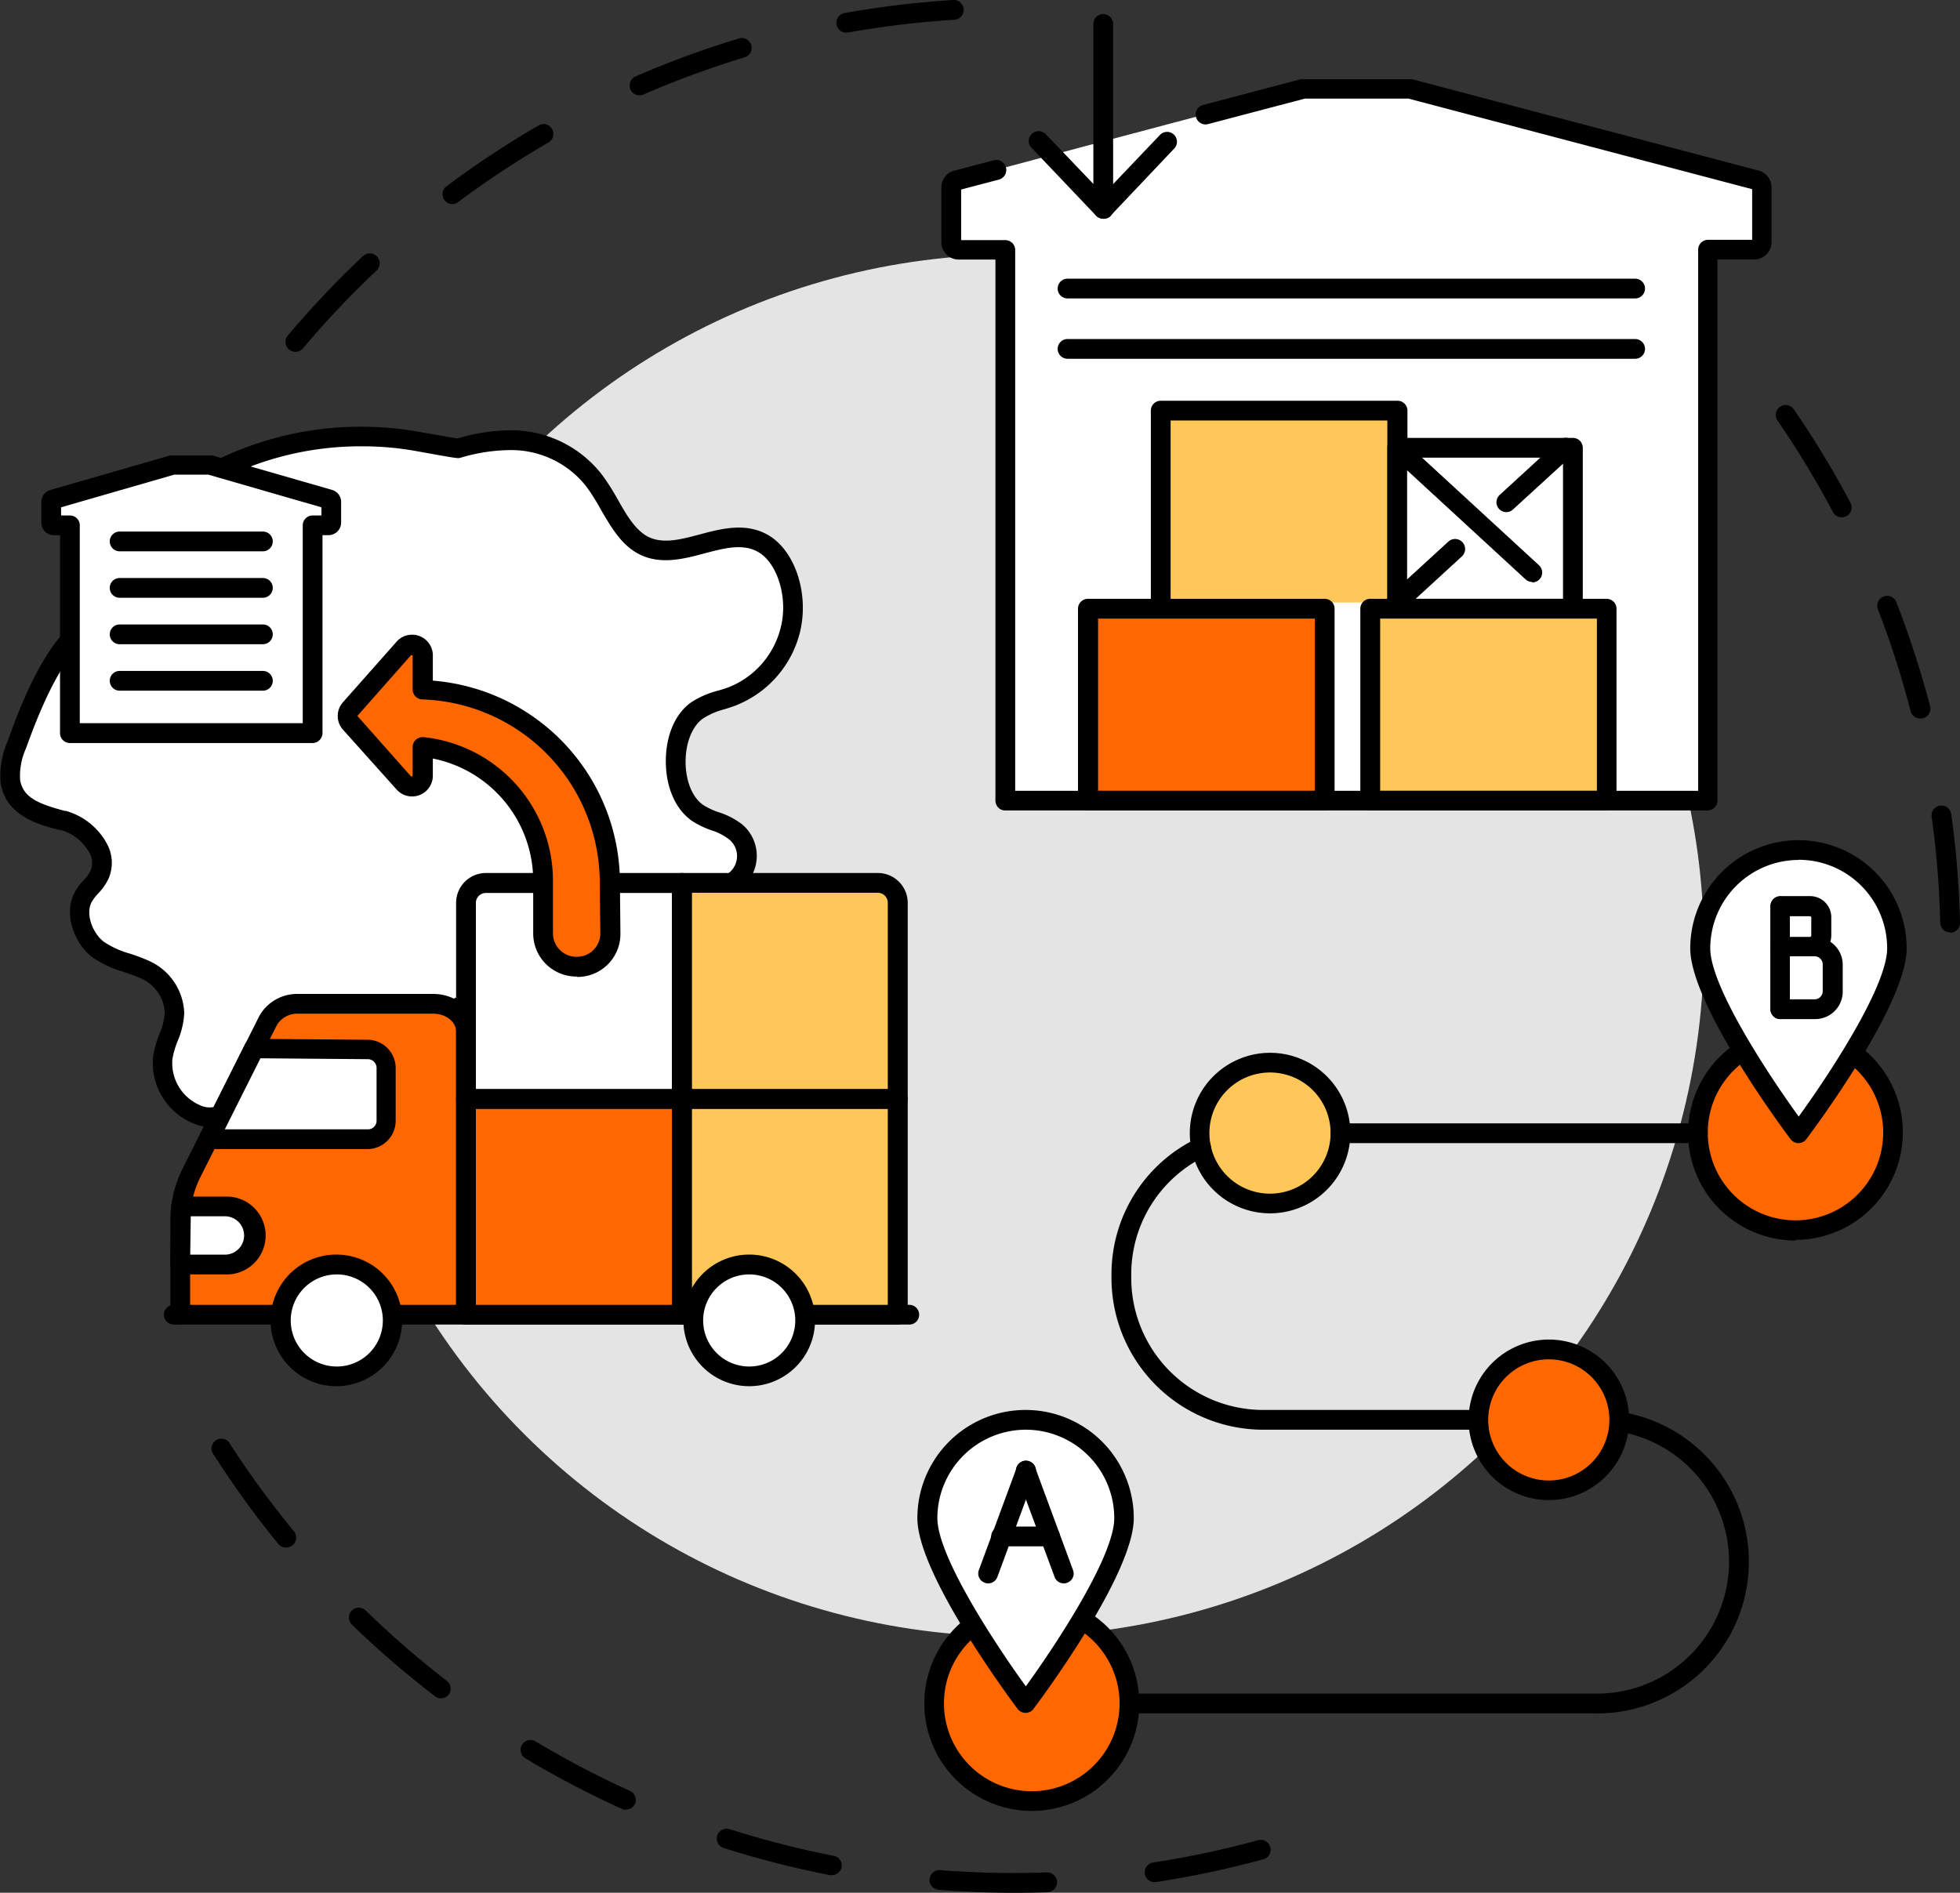
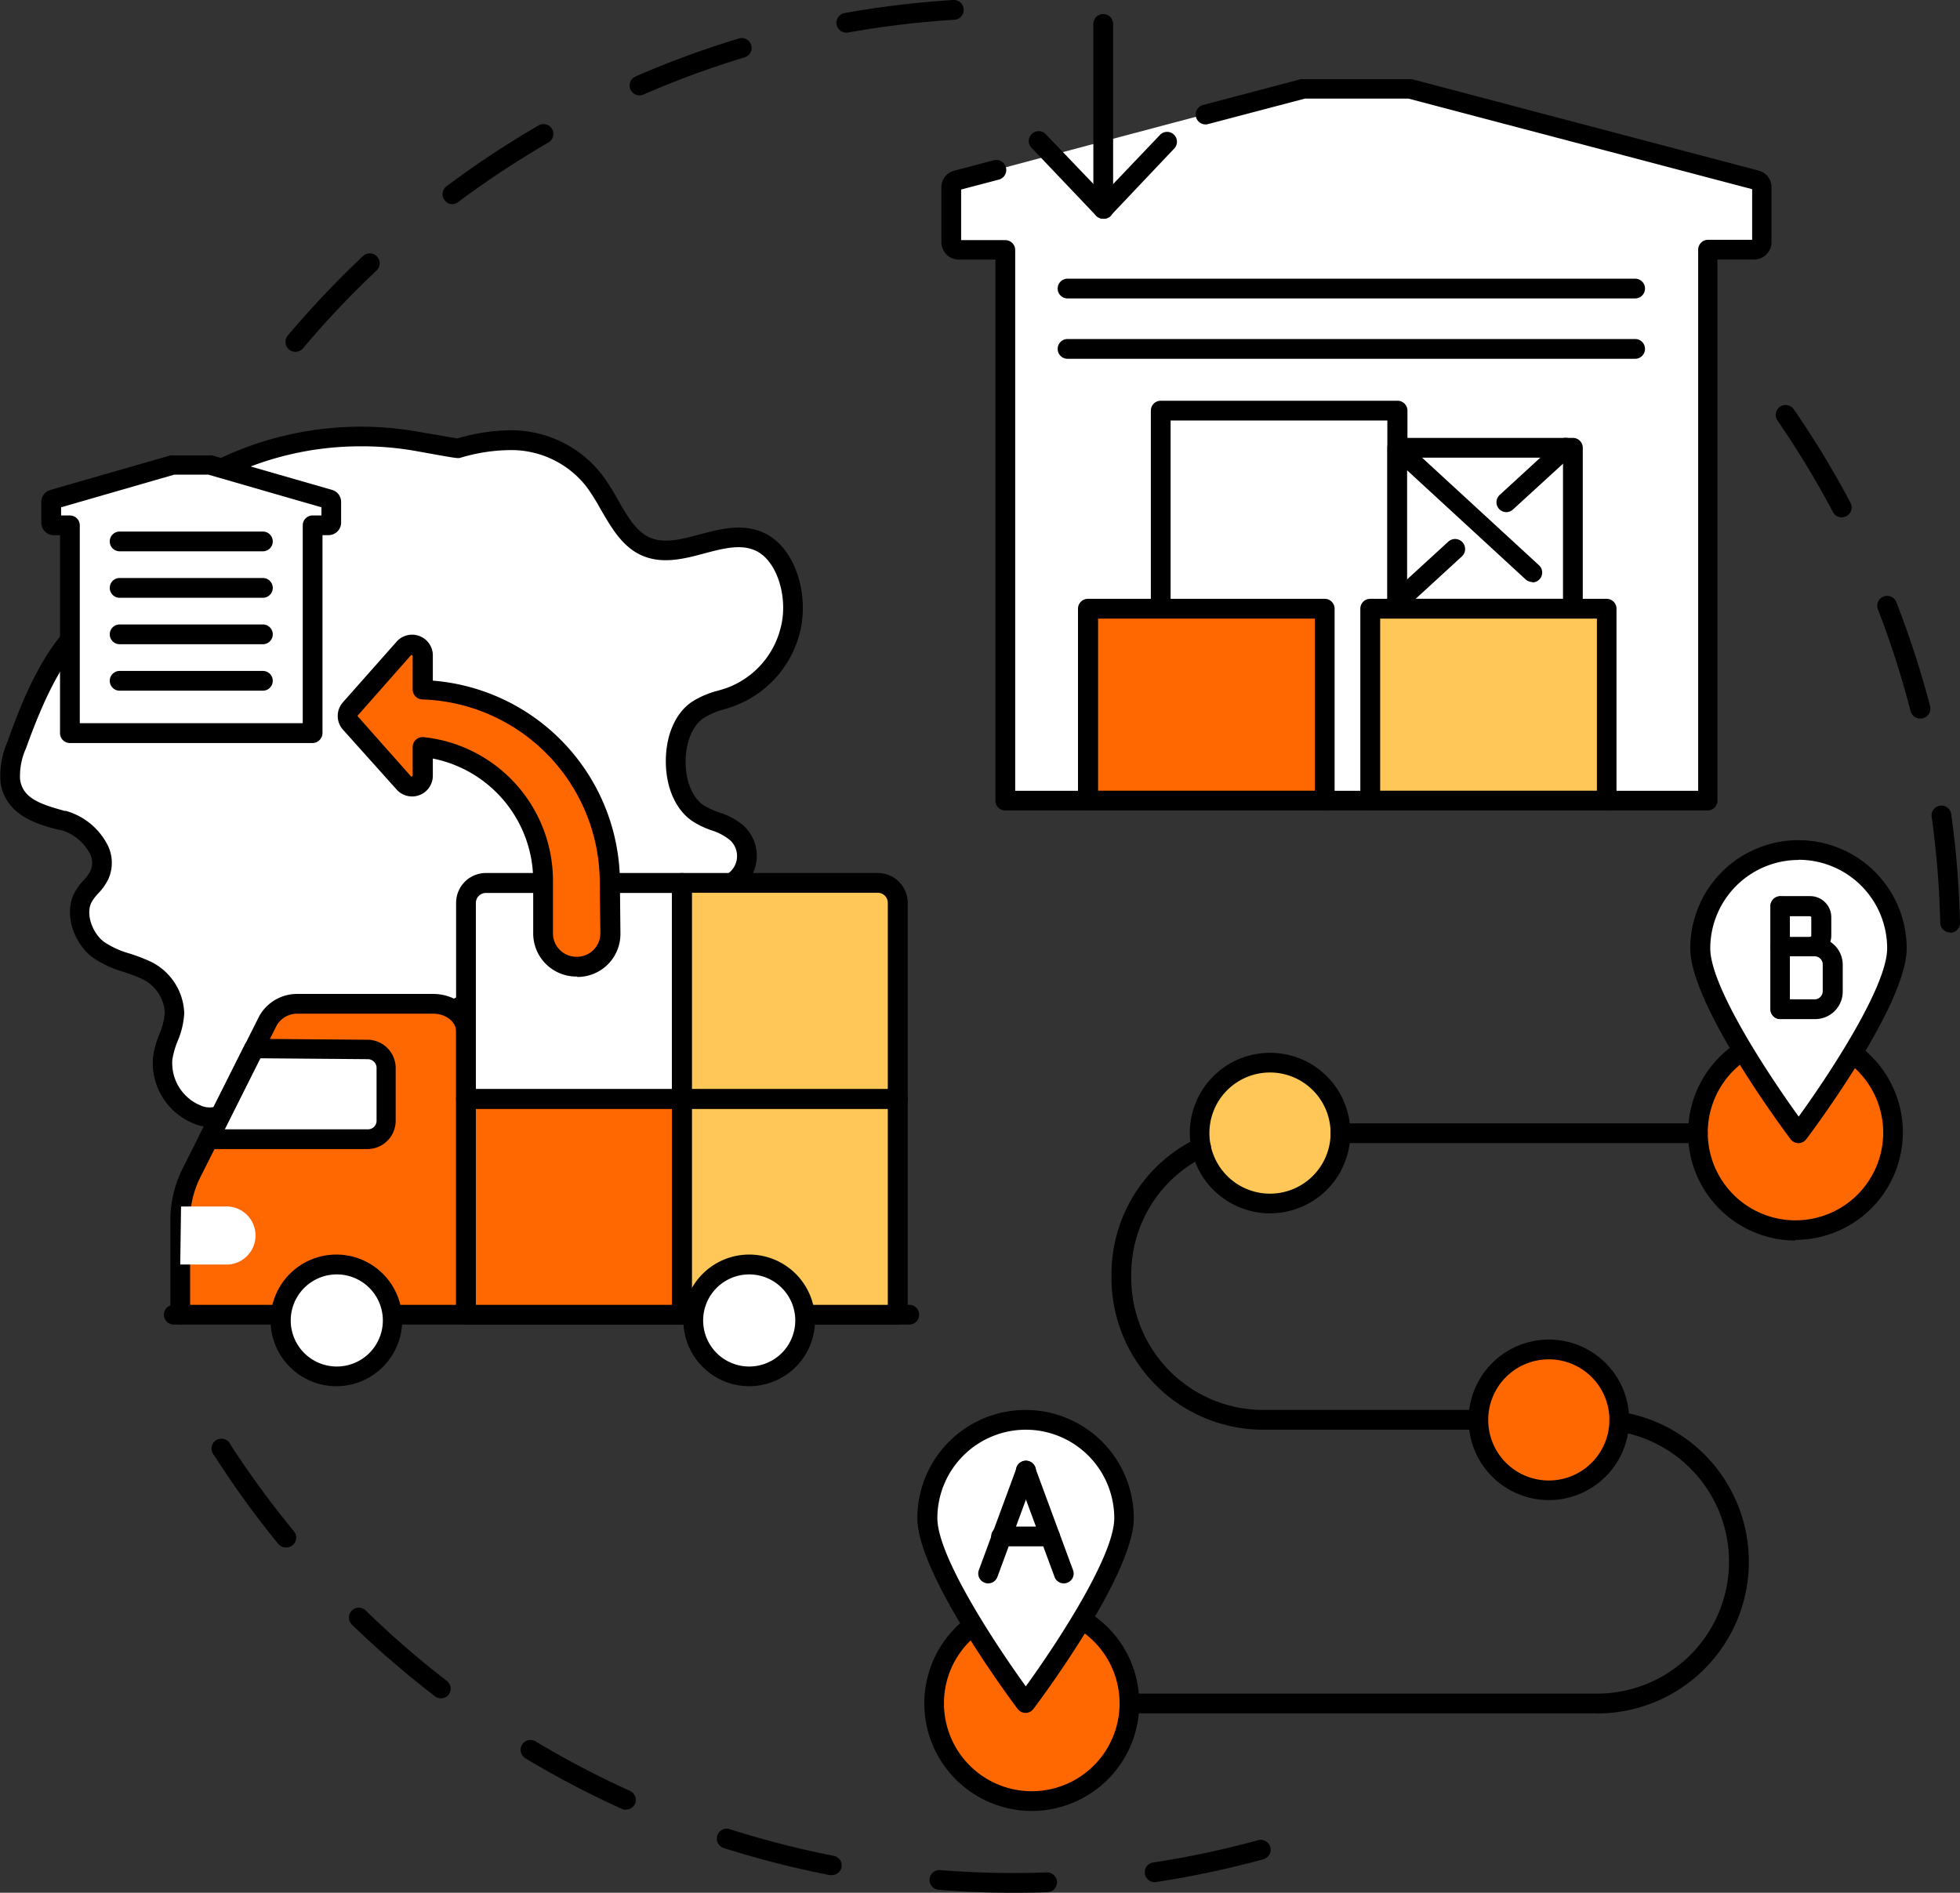
<svg xmlns="http://www.w3.org/2000/svg" viewBox="0 0 240 231.81">
  <rect x="0" y="0" width="240" height="231.81" fill="#333333" stroke="none" />
  <defs>
    <style>.cls-1{fill:#e4e4e4;}.cls-2{fill:#fff;}.cls-3{fill:#ffc757;}.cls-4{fill:#ff6700;}</style>
  </defs>
  <g id="Layer_2" data-name="Layer 2">
    <g id="Layer_1-2" data-name="Layer 1">
      <path d="M36.17,43.09a1.22,1.22,0,0,1-.93-2,119.18,119.18,0,0,1,9.21-9.73,1.21,1.21,0,0,1,1.66,1.77,112.66,112.66,0,0,0-9,9.52A1.22,1.22,0,0,1,36.17,43.09ZM55.43,25a1.19,1.19,0,0,1-1-.49,1.21,1.21,0,0,1,.24-1.69A116.58,116.58,0,0,1,65.88,15.4a1.21,1.21,0,1,1,1.21,2.09,114.8,114.8,0,0,0-10.94,7.22A1.22,1.22,0,0,1,55.43,25ZM78.31,11.68a1.21,1.21,0,0,1-.48-2.32A115.22,115.22,0,0,1,90.39,4.74a1.21,1.21,0,1,1,.7,2.31,113.34,113.34,0,0,0-12.3,4.53A1.37,1.37,0,0,1,78.31,11.68ZM103.62,4a1.21,1.21,0,0,1-.21-2.4A118.14,118.14,0,0,1,116.7,0,1.21,1.21,0,0,1,118,1.13a1.22,1.22,0,0,1-1.13,1.29,113.91,113.91,0,0,0-13,1.56A.75.75,0,0,1,103.62,4Z" />
      <path d="M124.15,231.81c-3.07,0-6.19-.12-9.27-.37a1.21,1.21,0,0,1,.19-2.41,112.61,112.61,0,0,0,13.11.29,1.21,1.21,0,0,1,.09,2.42C126.9,231.79,125.52,231.81,124.15,231.81Zm17.26-1.3a1.21,1.21,0,0,1-.18-2.41,112,112,0,0,0,12.82-2.73,1.21,1.21,0,0,1,.65,2.34,117.34,117.34,0,0,1-13.1,2.78Zm-39.56-.86-.23,0a116.82,116.82,0,0,1-13-3.32,1.21,1.21,0,0,1,.73-2.31,115.34,115.34,0,0,0,12.7,3.26,1.2,1.2,0,0,1,1,1.41A1.22,1.22,0,0,1,101.85,229.65Zm-25.2-8a1.1,1.1,0,0,1-.5-.11,116.36,116.36,0,0,1-11.86-6.22,1.21,1.21,0,0,1,1.25-2.07,114.42,114.42,0,0,0,11.61,6.09,1.22,1.22,0,0,1,.6,1.6A1.2,1.2,0,0,1,76.65,221.61ZM54,208a1.19,1.19,0,0,1-.73-.25A117.22,117.22,0,0,1,43.12,199a1.21,1.21,0,1,1,1.69-1.73,113.65,113.65,0,0,0,9.9,8.59,1.21,1.21,0,0,1,.22,1.7A1.2,1.2,0,0,1,54,208ZM35,189.52a1.18,1.18,0,0,1-.93-.44,114.13,114.13,0,0,1-7.85-10.85,1.21,1.21,0,1,1,2-1.3A116.08,116.08,0,0,0,36,187.55a1.22,1.22,0,0,1-.17,1.7A1.25,1.25,0,0,1,35,189.52Z" />
      <path d="M238.79,114.19a1.21,1.21,0,0,1-1.21-1.18,114.18,114.18,0,0,0-1.06-13.07,1.21,1.21,0,0,1,2.39-.33A114.42,114.42,0,0,1,240,113a1.21,1.21,0,0,1-1.18,1.24ZM235.12,88a1.21,1.21,0,0,1-1.17-.9,111.93,111.93,0,0,0-4-12.47,1.21,1.21,0,1,1,2.26-.88,119,119,0,0,1,4.13,12.74,1.21,1.21,0,0,1-.87,1.47A1,1,0,0,1,235.12,88Zm-9.61-24.64a1.22,1.22,0,0,1-1.07-.65,113.28,113.28,0,0,0-6.79-11.21,1.21,1.21,0,1,1,2-1.37,115.1,115.1,0,0,1,6.94,11.45,1.2,1.2,0,0,1-.5,1.63A1.16,1.16,0,0,1,225.51,63.35Z" />
-       <circle class="cls-1" cx="124.02" cy="115.8" r="84.62" transform="translate(-45.56 121.61) rotate(-45)" />
      <path class="cls-2" d="M147.58,14l12-3.17h13l42.44,11.19a.89.89,0,0,1,.69.84v6.81a.91.91,0,0,1-.95.87h-5.66V98.05H123.1V30.58h-5.67a.92.92,0,0,1-1-.87V22.9a.89.89,0,0,1,.69-.84L122,20.79Z" />
      <path d="M123.1,99.26a1.21,1.21,0,0,1-.86-.35,1.24,1.24,0,0,1-.35-.86V31.79h-4.46a2.13,2.13,0,0,1-2.16-2.08V22.9a2.1,2.1,0,0,1,1.59-2l4.83-1.27A1.21,1.21,0,1,1,122.3,22l-4.61,1.21v6.2h5.41a1.21,1.21,0,0,1,1.21,1.21V96.85h83.63V30.58a1.21,1.21,0,0,1,1.21-1.21h5.4v-6.2L172.48,12.08H159.77l-11.89,3.13a1.21,1.21,0,0,1-.61-2.34l12-3.17a1.1,1.1,0,0,1,.31,0h13a1.06,1.06,0,0,1,.31,0l42.44,11.19a2.1,2.1,0,0,1,1.59,2v6.81a2.13,2.13,0,0,1-2.16,2.08h-4.46V98.05a1.21,1.21,0,0,1-1.2,1.21Z" />
-       <rect class="cls-3" x="142.13" y="50.29" width="28.96" height="23.5" />
      <path d="M171.09,75a1.21,1.21,0,0,1-1.21-1.21V51.5H143.34V73.79a1.21,1.21,0,1,1-2.42,0V50.29a1.21,1.21,0,0,1,1.21-1.21h29a1.21,1.21,0,0,1,1.21,1.21v23.5A1.21,1.21,0,0,1,171.09,75Z" />
      <path d="M200.22,43.94h-69.5a1.21,1.21,0,0,1,0-2.42h69.5a1.21,1.21,0,1,1,0,2.42Z" />
      <rect class="cls-2" x="171.09" y="54.84" width="21.51" height="19.71" />
      <path d="M192.6,75.76H171.09a1.21,1.21,0,0,1-1.21-1.21V54.84a1.21,1.21,0,0,1,1.21-1.21H192.6a1.21,1.21,0,0,1,1.21,1.21V74.55A1.21,1.21,0,0,1,192.6,75.76Zm-20.3-2.42h19.09V56.05H172.3Z" />
      <path d="M187.63,71.28a1.25,1.25,0,0,1-.82-.32L170.27,55.73A1.21,1.21,0,0,1,171.9,54l16.55,15.23a1.21,1.21,0,0,1-.82,2.1Z" />
      <path d="M171,75a1.2,1.2,0,0,1-.89-.39,1.21,1.21,0,0,1,.07-1.71l7.17-6.57A1.21,1.21,0,1,1,179,68.15l-7.16,6.57A1.25,1.25,0,0,1,171,75Z" />
      <path d="M184.44,62.72a1.21,1.21,0,0,1-.81-2.1l7.28-6.68a1.21,1.21,0,0,1,1.64,1.79l-7.29,6.67A1.18,1.18,0,0,1,184.44,62.72Z" />
      <path d="M135.09,26.39a1.21,1.21,0,0,1-1.21-1.21V2.93a1.21,1.21,0,1,1,2.42,0V25.18A1.21,1.21,0,0,1,135.09,26.39Z" />
      <path d="M135.09,26.79a1.22,1.22,0,0,1-.88-2.05l7.89-8.28a1.21,1.21,0,0,1,1.75,1.66L136,26.41A1.18,1.18,0,0,1,135.09,26.79Z" />
      <path d="M135.09,26.79a1.22,1.22,0,0,1-.88-.38l-7.88-8.29a1.18,1.18,0,0,1,0-1.7,1.2,1.2,0,0,1,1.71,0L136,24.74a1.2,1.2,0,0,1,0,1.71A1.16,1.16,0,0,1,135.09,26.79Z" />
      <path d="M200.22,36.55h-69.5a1.21,1.21,0,0,1,0-2.42h69.5a1.21,1.21,0,1,1,0,2.42Z" />
      <rect class="cls-4" x="133.25" y="74.55" width="28.96" height="23.5" />
      <path d="M162.21,99.26h-29A1.21,1.21,0,0,1,132,98.05V74.55a1.21,1.21,0,0,1,1.21-1.21h29a1.21,1.21,0,0,1,1.21,1.21v23.5A1.21,1.21,0,0,1,162.21,99.26Zm-27.75-2.42H161V75.76H134.46Z" />
      <rect class="cls-3" x="167.78" y="74.55" width="28.96" height="23.5" />
      <path d="M196.73,99.26H167.78a1.21,1.21,0,0,1-1.21-1.21V74.55a1.21,1.21,0,0,1,1.21-1.21h28.95a1.21,1.21,0,0,1,1.21,1.21v23.5A1.21,1.21,0,0,1,196.73,99.26ZM169,96.84h26.54V75.76H169Z" />
      <path class="cls-4" d="M132.48,198.36a12,12,0,1,1-13.31.7Z" />
      <path d="M126.34,221.79a13.17,13.17,0,0,1-7.9-23.7,1.21,1.21,0,0,1,1.45,1.94,10.66,10.66,0,0,0-4.3,8.6,10.75,10.75,0,1,0,16.27-9.23,1.21,1.21,0,0,1,1.24-2.08,13.17,13.17,0,0,1-6.76,24.47Z" />
      <path class="cls-4" d="M226.82,129a12,12,0,1,1-13.37-.37Z" />
      <path d="M219.86,151.93a13.17,13.17,0,0,1-7.06-24.28,1.21,1.21,0,1,1,1.3,2,10.74,10.74,0,1,0,12,.33,1.21,1.21,0,1,1,1.41-2,13.17,13.17,0,0,1-7.67,23.87Z" />
      <circle class="cls-4" cx="189.66" cy="173.89" r="8.62" transform="translate(-67.41 185.04) rotate(-45)" />
      <path d="M189.66,183.72a9.83,9.83,0,1,1,9.83-9.83A9.84,9.84,0,0,1,189.66,183.72Zm0-17.24a7.42,7.42,0,1,0,7.41,7.41A7.42,7.42,0,0,0,189.66,166.48Z" />
      <circle class="cls-3" cx="155.52" cy="138.77" r="8.62" transform="translate(-41.27 70.08) rotate(-22.5)" />
      <path d="M155.52,148.6a9.83,9.83,0,1,1,9.83-9.83A9.84,9.84,0,0,1,155.52,148.6Zm0-17.25a7.42,7.42,0,1,0,7.41,7.42A7.42,7.42,0,0,0,155.52,131.35Z" />
      <path class="cls-2" d="M137.65,185.93c0,6.65-12,22.64-12,22.64s-12-16-12-22.64a12,12,0,0,1,24.08,0Z" />
      <path d="M125.61,209.78a1.23,1.23,0,0,1-1-.48c-.5-.67-12.28-16.39-12.28-23.37a13.25,13.25,0,0,1,26.5,0c0,7-11.78,22.7-12.29,23.37A1.19,1.19,0,0,1,125.61,209.78Zm0-34.68a10.84,10.84,0,0,0-10.83,10.83c0,4.68,7.1,15.45,10.83,20.6,3.73-5.15,10.83-15.92,10.83-20.6A10.84,10.84,0,0,0,125.61,175.1Z" />
      <path class="cls-2" d="M121,192.71l4.65-12.6Z" />
      <path d="M121,193.92a1,1,0,0,1-.42-.08,1.2,1.2,0,0,1-.72-1.55l4.65-12.6a1.21,1.21,0,0,1,2.27.84l-4.65,12.6A1.2,1.2,0,0,1,121,193.92Z" />
      <path class="cls-2" d="M125.61,180.11l4.65,12.6Z" />
      <path d="M130.26,193.92a1.2,1.2,0,0,1-1.13-.79l-4.66-12.6a1.21,1.21,0,0,1,2.27-.84l4.65,12.6a1.19,1.19,0,0,1-.71,1.55A1,1,0,0,1,130.26,193.92Z" />
      <path class="cls-2" d="M122.63,188.17h0Z" />
      <path d="M128.58,189.38h-6a1.21,1.21,0,1,1,0-2.42h6a1.21,1.21,0,0,1,0,2.42Z" />
      <path class="cls-2" d="M232.29,116.13c0,6.65-12,22.64-12,22.64s-12-16-12-22.64a12,12,0,0,1,24.08,0Z" />
      <path d="M220.25,140h0a1.21,1.21,0,0,1-1-.49c-.5-.66-12.28-16.38-12.28-23.36a13.25,13.25,0,0,1,26.5,0c0,7-11.78,22.7-12.29,23.36A1.19,1.19,0,0,1,220.25,140Zm0-34.68a10.84,10.84,0,0,0-10.83,10.83c0,4.68,7.1,15.45,10.83,20.6,3.73-5.15,10.83-15.92,10.83-20.6A10.84,10.84,0,0,0,220.25,105.3Z" />
      <path class="cls-2" d="M218,123.6v0Z" />
      <path d="M218,124.81a1.21,1.21,0,0,1-1.21-1.21V111a1.21,1.21,0,1,1,2.42,0v12.6A1.21,1.21,0,0,1,218,124.81Z" />
      <path class="cls-2" d="M218,111h2.57a2.46,2.46,0,0,1,2.46,2.46v0a2.46,2.46,0,0,1-2.46,2.46H218a0,0,0,0,1,0,0v-5A0,0,0,0,1,218,111Z" />
      <path d="M221.61,117.17H218a1.21,1.21,0,0,1-1.21-1.21v-5a1.21,1.21,0,0,1,1.21-1.21h3.65a2.59,2.59,0,0,1,2.59,2.59v2.19A2.6,2.6,0,0,1,221.61,117.17Zm-2.44-2.42h2.44a.19.19,0,0,0,.18-.18v-2.19a.18.18,0,0,0-.18-.17h-2.44Z" />
      <path class="cls-2" d="M220.57,123.6H218V116h2.61a3.83,3.83,0,0,1,3.82,3.82h0A3.83,3.83,0,0,1,220.57,123.6Z" />
      <path d="M222.24,124.81H218a1.21,1.21,0,0,1-1.21-1.21V116a1.21,1.21,0,0,1,1.21-1.21h4.28a3.37,3.37,0,0,1,3.36,3.36v3.33A3.37,3.37,0,0,1,222.24,124.81Zm-3.07-2.42h3.07a1,1,0,0,0,.95-1v-3.33a1,1,0,0,0-.95-.94h-3.07Z" />
      <path d="M207.9,140H164.14a1.21,1.21,0,0,1,0-2.42H207.9a1.21,1.21,0,0,1,0,2.42Z" />
      <path d="M181,175.1H154.67a18.59,18.59,0,0,1-18.57-18.57v-.4a18.45,18.45,0,0,1,10.44-16.7,1.2,1.2,0,0,1,1.62.55,1.22,1.22,0,0,1-.56,1.62,16.06,16.06,0,0,0-9.08,14.53v.4a16.17,16.17,0,0,0,16.15,16.15H181a1.21,1.21,0,1,1,0,2.42Z" />
      <path d="M195.54,209.84H138.3a1.21,1.21,0,0,1,0-2.42h57.24a16.16,16.16,0,0,0,2.55-32.12,1.21,1.21,0,0,1-1-1.38,1.22,1.22,0,0,1,1.39-1,18.58,18.58,0,0,1-2.93,36.93Z" />
      <path class="cls-2" d="M93.45,66.59c-4.67-2.69-10.52,2.9-15.1,0-2.46-1.58-3.65-5.1-5.56-7.63a12.85,12.85,0,0,0-10.57-5,23.2,23.2,0,0,0-6.15,1c-.07,0-2.25-.36-5.08-.87a38.92,38.92,0,0,0-24.73,3.73l-1.32.68L21,58.84c-2.73.27-6.41,2.07-5.73,5.41C16,67.9,21.59,68.39,21,72.09c-.42,2.68-3.44,2.45-5.61,2.53-6.61.24-10.64,9-13.35,16.63a9.48,9.48,0,0,0-.78,4.42c.51,3.32,3.87,4.15,6.49,4.85s5.73,3.7,4.42,6.66c-.48,1.1-1.48,1.73-2,2.8-1.07,2.13.17,5,1.89,6.34s3.78,1.55,5.65,2.43a6,6,0,0,1,3.69,5.33c0,1.94-1.18,3.57-1.44,5.48a6.83,6.83,0,0,0,4.11,6.92,4,4,0,0,0,3.28,0L89.2,108.34a3.85,3.85,0,0,0,1-6.38l0,0c-1.38-1.21-3.18-1.36-4.66-2.35-3.6-2.41-3.65-10.13-.08-12.61a16.58,16.58,0,0,1,4.13-1.62,11.76,11.76,0,0,0,7.21-8C97.78,73.35,96.48,68.34,93.45,66.59Z" />
      <path d="M25.67,138a4.86,4.86,0,0,1-2.12-.47,8,8,0,0,1-4.8-8.18,12.36,12.36,0,0,1,.76-2.69,8,8,0,0,0,.67-2.64,4.86,4.86,0,0,0-3-4.22c-.64-.29-1.31-.52-2-.76a12.87,12.87,0,0,1-3.85-1.79c-2.17-1.63-3.58-5.17-2.24-7.85a6.93,6.93,0,0,1,1.15-1.59,4.78,4.78,0,0,0,.84-1.16,2.46,2.46,0,0,0-.1-2.16,5.87,5.87,0,0,0-3.53-2.84l-.15,0C4.66,101,.68,99.89.07,95.85a10.38,10.38,0,0,1,.84-5c2.83-8,7-17.16,14.43-17.43l.69,0c2.51,0,3.58-.27,3.78-1.49s-.49-1.76-2.19-3c-1.44-1.05-3.08-2.26-3.52-4.41a4.74,4.74,0,0,1,.83-3.86,8.77,8.77,0,0,1,6-3l3.7-.36,1.11-.57a40.28,40.28,0,0,1,25.5-3.85L56,53.7a23.72,23.72,0,0,1,6.23-1A14.08,14.08,0,0,1,73.76,58.2a29.32,29.32,0,0,1,1.9,3c1,1.78,2,3.46,3.34,4.33,1.88,1.2,4.2.58,6.66-.07,2.65-.71,5.66-1.51,8.4.07h0c3.37,1.95,5.09,7.38,3.84,12.11a13,13,0,0,1-8,8.83c-.43.16-.86.29-1.29.42A8.9,8.9,0,0,0,86.08,88c-1.31.91-2.15,3-2.13,5.36s.86,4.36,2.19,5.25a8.91,8.91,0,0,0,1.84.86A9.15,9.15,0,0,1,90.92,101a5.05,5.05,0,0,1-1.22,8.42L27.85,137.57A5.38,5.38,0,0,1,25.67,138ZM44.16,54.66a37.87,37.87,0,0,0-17.35,4.2l-1.32.68a1.26,1.26,0,0,1-.43.13L21.13,60a6.38,6.38,0,0,0-4.25,2A2.3,2.3,0,0,0,16.47,64c.25,1.23,1.38,2.06,2.58,2.94,1.59,1.17,3.58,2.62,3.15,5.33-.54,3.42-4,3.49-6.12,3.53l-.65,0C9.43,76,5.57,85,3.18,91.66a8.17,8.17,0,0,0-.72,3.83c.35,2.29,2.48,3,5.45,3.82l.15,0a8.26,8.26,0,0,1,5.09,4.13,4.86,4.86,0,0,1,.13,4.19A6.82,6.82,0,0,1,12,109.45a5.32,5.32,0,0,0-.8,1.07c-.76,1.51.2,3.84,1.53,4.83a10.92,10.92,0,0,0,3.17,1.44,23.86,23.86,0,0,1,2.28.86,7.29,7.29,0,0,1,4.38,6.46,10.1,10.1,0,0,1-.82,3.42,10.71,10.71,0,0,0-.63,2.19,5.61,5.61,0,0,0,3.43,5.66,2.7,2.7,0,0,0,2.26,0L88.7,107.24a2.63,2.63,0,0,0,.66-4.37,6.86,6.86,0,0,0-2.24-1.18,10.66,10.66,0,0,1-2.32-1.11c-2-1.35-3.24-4-3.27-7.24s1.16-6,3.17-7.37a11,11,0,0,1,3.24-1.39c.39-.11.78-.23,1.17-.37A10.55,10.55,0,0,0,95.56,77c1-3.62-.31-8-2.71-9.39-1.87-1.08-4.15-.48-6.57.16-2.72.73-5.81,1.55-8.58-.22-1.85-1.19-3-3.21-4.14-5.16a25.64,25.64,0,0,0-1.73-2.76,11.67,11.67,0,0,0-9.6-4.5,21.52,21.52,0,0,0-5.83.93c-.36.1-.36.1-5.63-.85A37.6,37.6,0,0,0,44.16,54.66Z" />
      <path class="cls-4" d="M22.07,161V149.46a13,13,0,0,1,1.43-5.92L32.82,125a4.08,4.08,0,0,1,3.69-2.06H53.05c2.21,0,4,1.52,4,3.4V161Z" />
      <path d="M57.06,162.22A1.21,1.21,0,0,1,55.85,161V126.34c0-1.21-1.26-2.19-2.8-2.19H36.51a2.9,2.9,0,0,0-2.61,1.4l-9.32,18.53a11.82,11.82,0,0,0-1.3,5.38V161a1.21,1.21,0,0,1-2.42,0V149.46A14.17,14.17,0,0,1,22.42,143l9.32-18.54a5.3,5.3,0,0,1,4.77-2.73H53.05c2.88,0,5.22,2.07,5.22,4.61V161A1.21,1.21,0,0,1,57.06,162.22Z" />
      <path class="cls-2" d="M45,128.55l-13.85-.11-5.58,11.08H45a2.26,2.26,0,0,0,2.32-2.19v-6.59A2.26,2.26,0,0,0,45,128.55Z" />
      <path d="M45,140.73H25.52A1.21,1.21,0,0,1,24.44,139L30,127.89a1.21,1.21,0,0,1,1.09-.66l13.85.11a3.47,3.47,0,0,1,3.51,3.4v6.59A3.47,3.47,0,0,1,45,140.73Zm-17.47-2.42H45a1.05,1.05,0,0,0,1.11-1v-6.59a1.08,1.08,0,0,0-1.12-1l-13.1-.11Z" />
      <path d="M111.23,162.22H21.39a1.21,1.21,0,1,1,0-2.41h89.84a1.21,1.21,0,1,1,0,2.41Z" />
      <path class="cls-2" d="M27.54,147.76H22.17l-.1,7.11h5.47a3.56,3.56,0,1,0,0-7.11Z" />
-       <path d="M27.54,156.08H22.07a1.21,1.21,0,0,1-1.21-1.23l.1-7.11a1.21,1.21,0,0,1,1.21-1.19h5.37a4.77,4.77,0,1,1,0,9.53Zm-4.25-2.42h4.25a2.35,2.35,0,1,0,0-4.7H23.36Z" />
      <rect class="cls-3" x="83.5" y="134.57" width="26.44" height="26.44" />
      <path d="M109.94,162.22H83.5A1.21,1.21,0,0,1,82.29,161V134.57a1.21,1.21,0,0,1,1.21-1.21h26.44a1.21,1.21,0,0,1,1.21,1.21V161A1.21,1.21,0,0,1,109.94,162.22Zm-25.23-2.41h24v-24h-24Z" />
      <rect class="cls-4" x="57.06" y="134.57" width="26.44" height="26.44" />
      <path d="M83.5,162.22H57.06A1.21,1.21,0,0,1,55.85,161V134.57a1.21,1.21,0,0,1,1.21-1.21H83.5a1.21,1.21,0,0,1,1.21,1.21V161A1.21,1.21,0,0,1,83.5,162.22Zm-25.23-2.41h24v-24h-24Z" />
      <path class="cls-3" d="M107.5,108.13a2.44,2.44,0,0,1,2.44,2.44v24H83.5V108.13Z" />
      <path d="M109.94,135.78H83.5a1.21,1.21,0,0,1-1.21-1.21V108.13a1.21,1.21,0,0,1,1.21-1.21h24a3.66,3.66,0,0,1,3.65,3.65v24A1.21,1.21,0,0,1,109.94,135.78Zm-25.23-2.42h24V110.57a1.23,1.23,0,0,0-1.23-1.23H84.71Z" />
      <path class="cls-2" d="M59.5,108.13h24v26.44H57.06v-24A2.44,2.44,0,0,1,59.5,108.13Z" />
      <path d="M83.5,135.78H57.06a1.21,1.21,0,0,1-1.21-1.21v-24a3.65,3.65,0,0,1,3.65-3.65h24a1.21,1.21,0,0,1,1.21,1.21v26.44a1.21,1.21,0,0,1-1.21,1.21Zm-25.23-2.42h24v-24H59.5a1.23,1.23,0,0,0-1.23,1.23Z" />
      <path class="cls-4" d="M74.65,108.19A23.76,23.76,0,0,0,51.74,84.45V80.36a1.33,1.33,0,0,0-2.32-.88l-6.5,7.32a1.33,1.33,0,0,0,0,1.77l6.5,7.32A1.33,1.33,0,0,0,51.74,95V91.49A16.54,16.54,0,0,1,66.5,107.93v6.4a4.07,4.07,0,0,0,4.07,4.07h.08a4.08,4.08,0,0,0,4.07-4.12Z" />
      <path d="M70.65,119.6h-.08a5.28,5.28,0,0,1-5.28-5.27v-6.4A15.28,15.28,0,0,0,53,92.9V95a2.54,2.54,0,0,1-4.44,1.69L42,89.37A2.52,2.52,0,0,1,42,86l6.49-7.33A2.54,2.54,0,0,1,53,80.36v3a24.88,24.88,0,0,1,22.91,24.87l.06,6.09a5.26,5.26,0,0,1-5.27,5.33ZM51.74,90.28h.13a17.69,17.69,0,0,1,15.84,17.64v6.4a2.87,2.87,0,0,0,2.86,2.86h.08a2.87,2.87,0,0,0,2.86-2.89l-.07-6.1h0A22.46,22.46,0,0,0,51.7,85.66a1.22,1.22,0,0,1-1.17-1.21V80.36a.1.1,0,0,0-.07-.11.11.11,0,0,0-.14,0L43.83,87.6a.1.1,0,0,0,0,.16l6.49,7.32a.11.11,0,0,0,.14,0,.11.11,0,0,0,.07-.12V91.49a1.21,1.21,0,0,1,1.21-1.21Zm24.12,17.91Z" />
      <path class="cls-2" d="M38.28,89.78V64.34h2a.33.33,0,0,0,.33-.33V61.45a.33.33,0,0,0-.24-.32L25.67,56.91h-4.5L6.51,61.13a.33.33,0,0,0-.24.32V64a.33.33,0,0,0,.33.33h2V89.78Z" />
      <path d="M38.28,91H8.56a1.21,1.21,0,0,1-1.21-1.2V65.55H6.6A1.54,1.54,0,0,1,5.06,64V61.45A1.54,1.54,0,0,1,6.18,60l14.66-4.22a1.26,1.26,0,0,1,.33,0h4.5a1.26,1.26,0,0,1,.33,0L40.66,60a1.53,1.53,0,0,1,1.11,1.48V64a1.54,1.54,0,0,1-1.53,1.54h-.75V89.78a1.2,1.2,0,0,1-.36.85A1.17,1.17,0,0,1,38.28,91ZM9.77,88.57h27.3V64.34a1.21,1.21,0,0,1,1.21-1.21h1.08v-1l-13.86-4H21.34l-13.86,4v1H8.56a1.21,1.21,0,0,1,1.21,1.21ZM6.85,62.29Z" />
      <path d="M32.19,67.52H14.65a1.21,1.21,0,0,1,0-2.42H32.19a1.21,1.21,0,0,1,0,2.42Z" />
      <path d="M32.19,73.21H14.65a1.21,1.21,0,0,1,0-2.42H32.19a1.21,1.21,0,1,1,0,2.42Z" />
      <path d="M32.19,78.9H14.65a1.21,1.21,0,1,1,0-2.42H32.19a1.21,1.21,0,1,1,0,2.42Z" />
      <path d="M32.19,84.59H14.65a1.21,1.21,0,1,1,0-2.42H32.19a1.21,1.21,0,1,1,0,2.42Z" />
      <path class="cls-2" d="M34.4,161.71a6.85,6.85,0,1,0,6.85-6.84A6.85,6.85,0,0,0,34.4,161.71Z" />
      <path d="M41.25,169.77a8.06,8.06,0,1,1,8-8.06A8.07,8.07,0,0,1,41.25,169.77Zm0-13.69a5.64,5.64,0,1,0,5.63,5.63A5.64,5.64,0,0,0,41.25,156.08Z" />
      <path class="cls-2" d="M84.9,161.71a6.85,6.85,0,1,0,6.84-6.84A6.85,6.85,0,0,0,84.9,161.71Z" />
      <path d="M91.74,169.77a8.06,8.06,0,1,1,8.06-8.06A8.06,8.06,0,0,1,91.74,169.77Zm0-13.69a5.64,5.64,0,1,0,5.64,5.63A5.64,5.64,0,0,0,91.74,156.08Z" />
    </g>
  </g>
</svg>